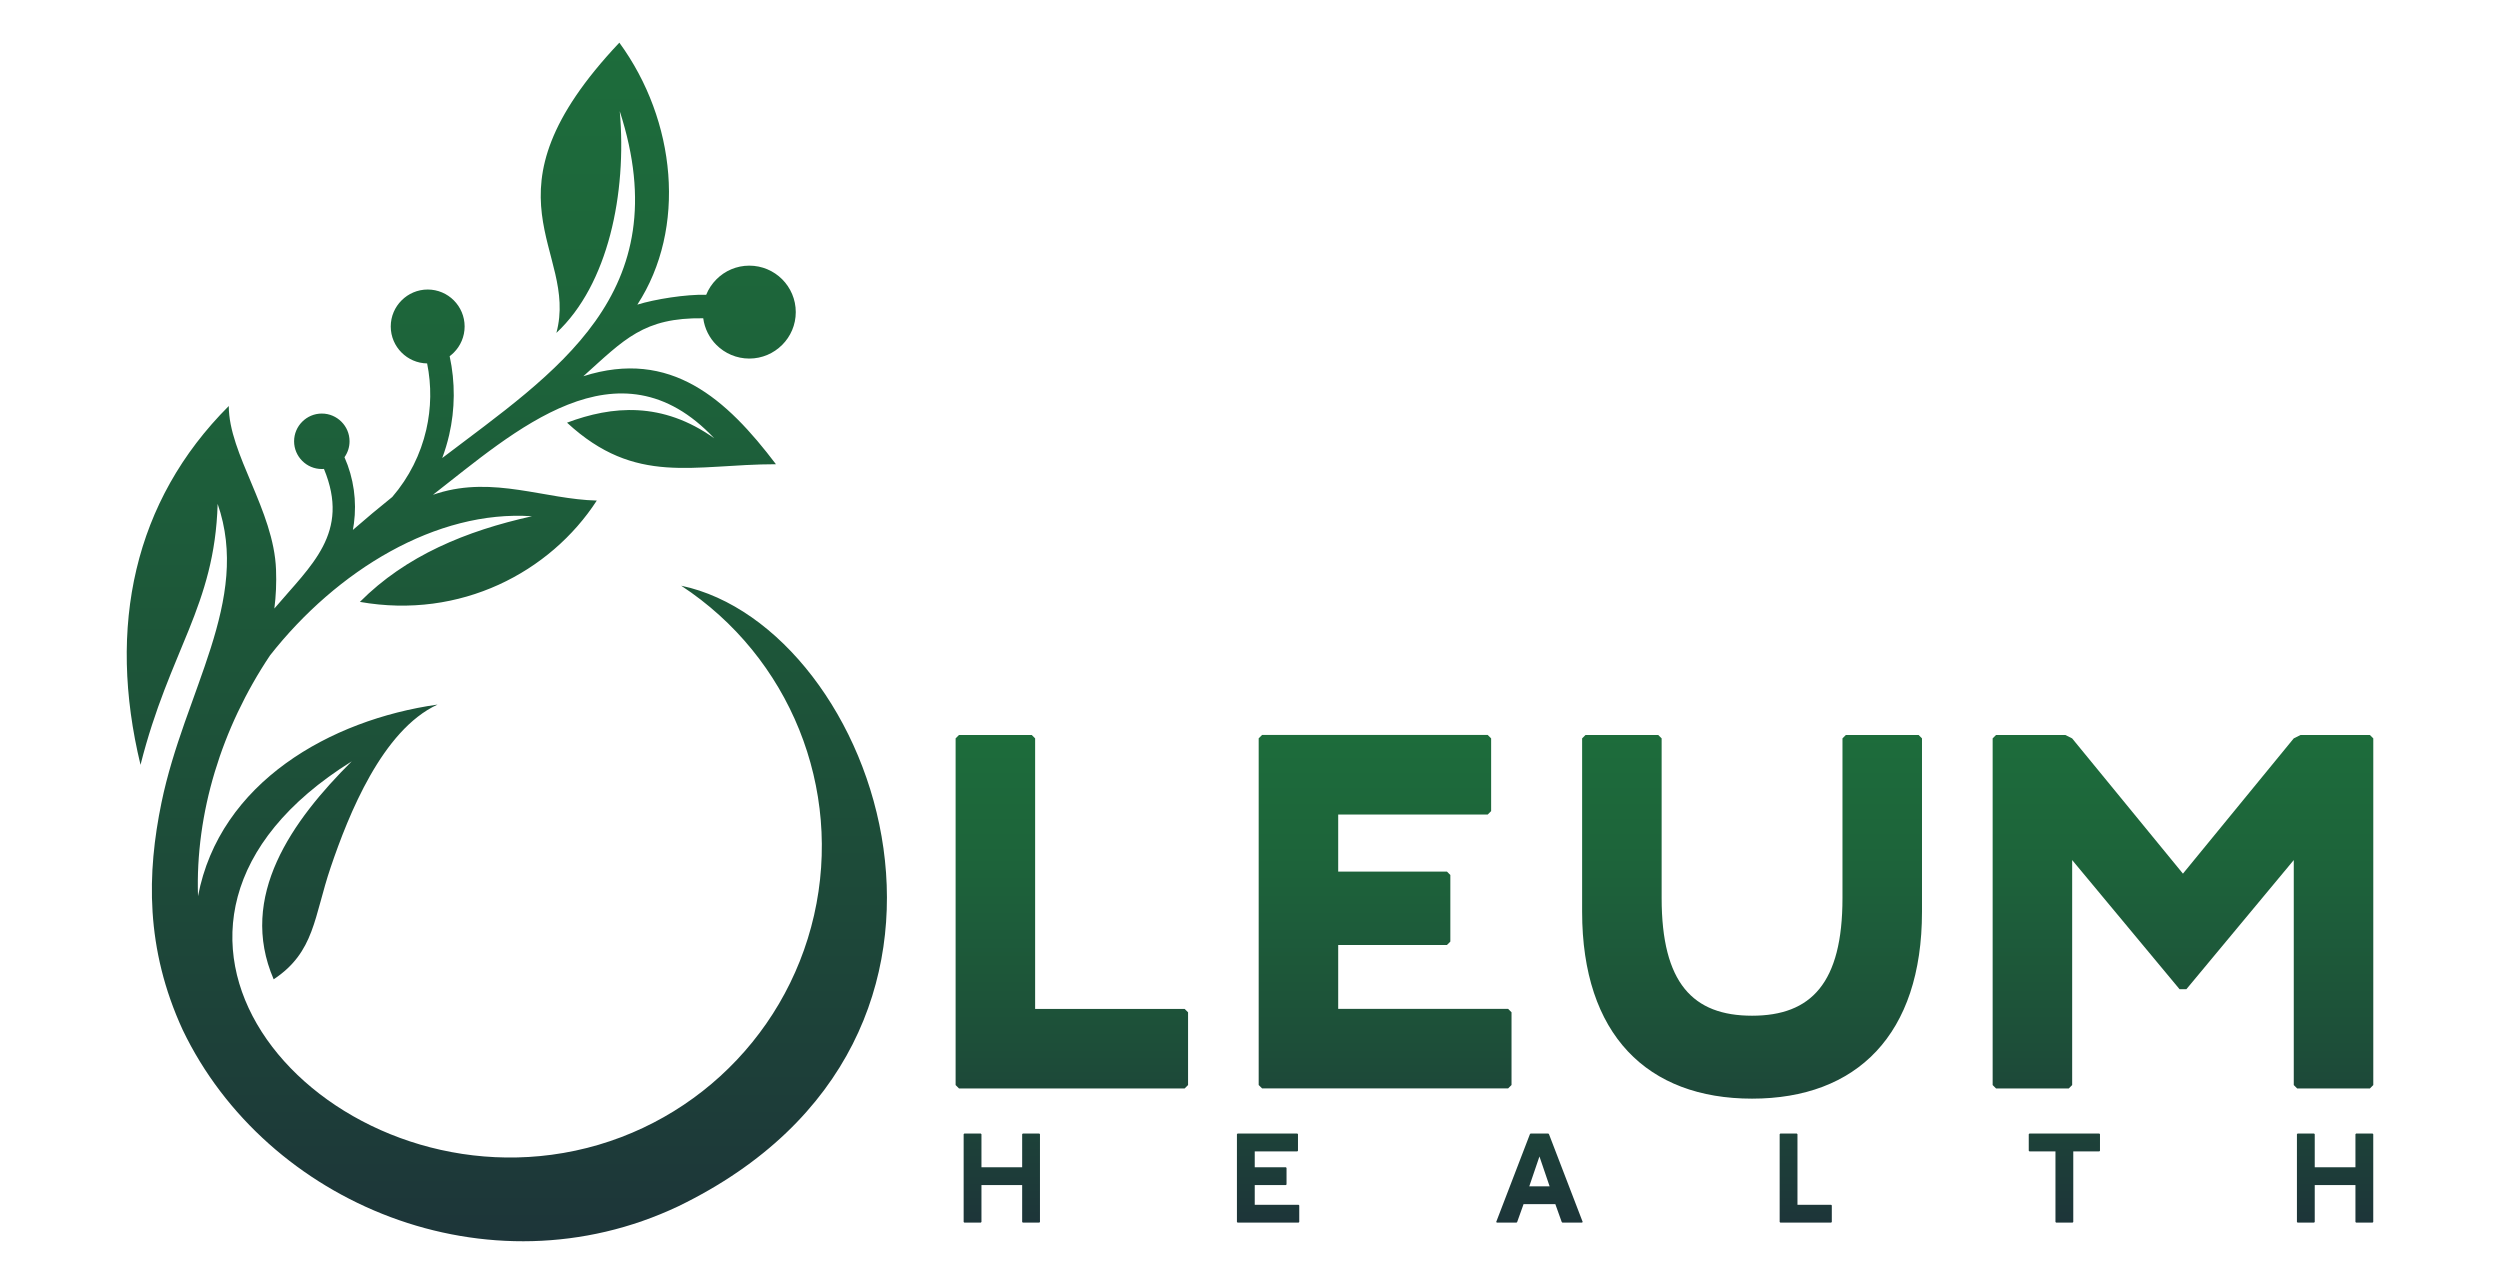
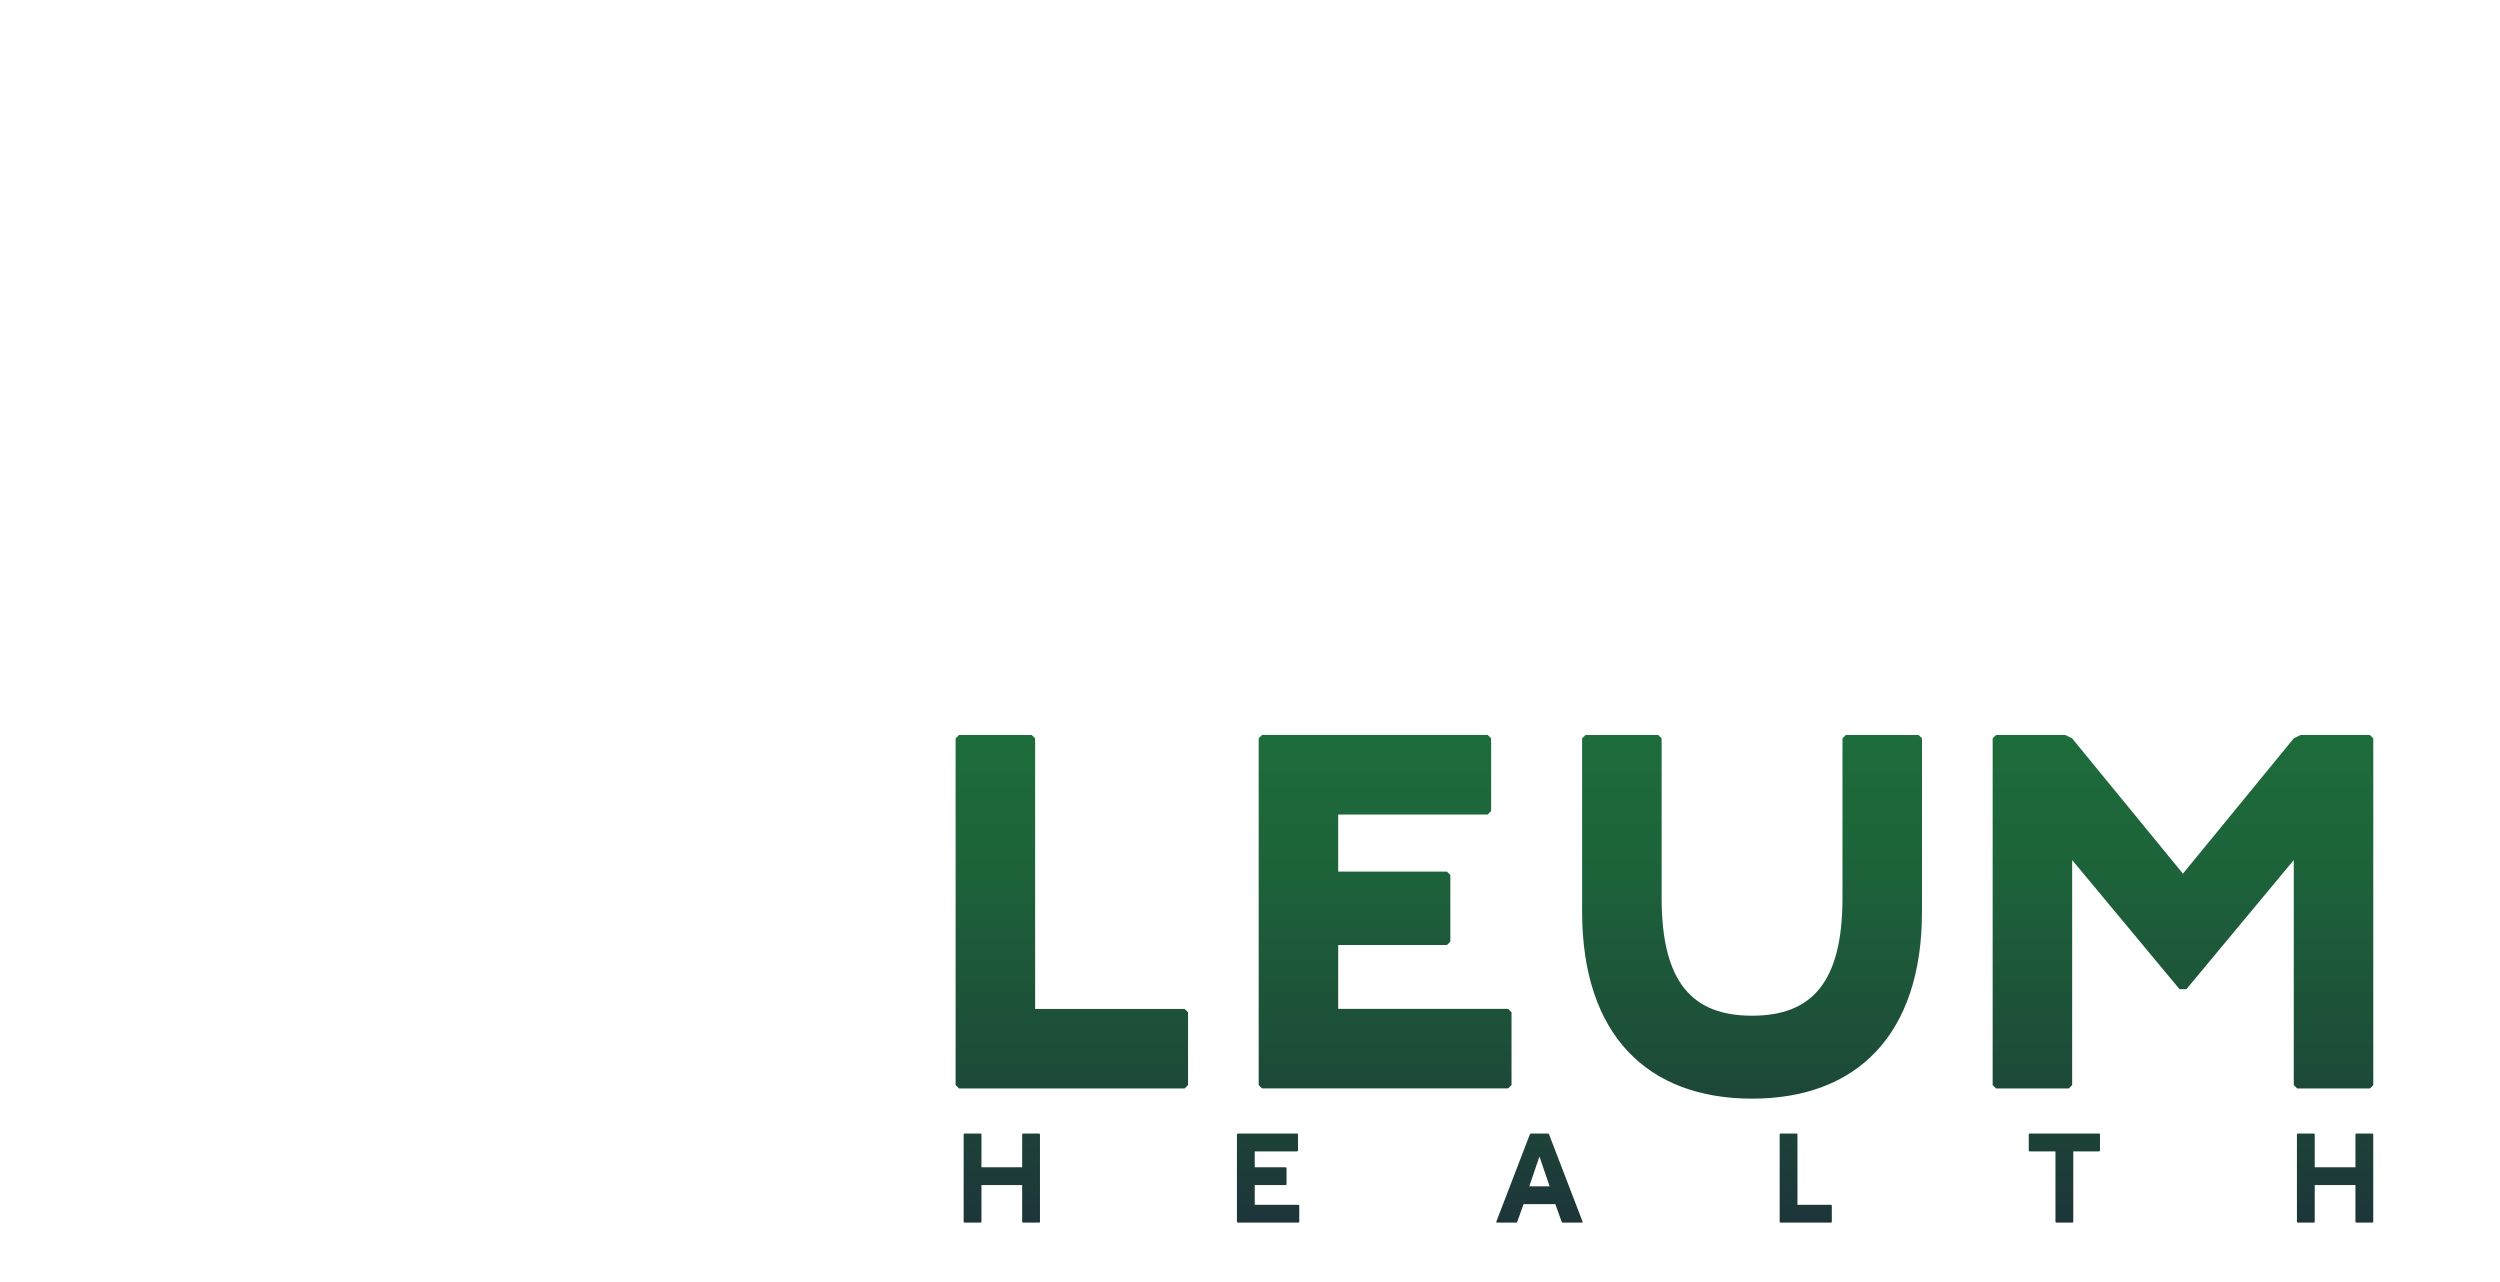
<svg xmlns="http://www.w3.org/2000/svg" xmlns:xlink="http://www.w3.org/1999/xlink" id="Layer_1" viewBox="0 0 1179.27 604.51">
  <defs>
    <style>.cls-1{fill:url(#New_Gradient_Swatch_copy);}.cls-1,.cls-2{stroke-width:0px;}.cls-2{fill:url(#New_Gradient_Swatch_copy-2);}</style>
    <linearGradient id="New_Gradient_Swatch_copy" x1="239.09" y1="585.5" x2="239.09" y2="20.12" gradientUnits="userSpaceOnUse">
      <stop offset="0" stop-color="#1d3539" />
      <stop offset=".36" stop-color="#1d4e39" />
      <stop offset=".75" stop-color="#1d643a" />
      <stop offset="1" stop-color="#1d6c3b" />
    </linearGradient>
    <linearGradient id="New_Gradient_Swatch_copy-2" x1="785.13" y1="576.71" x2="785.13" y2="346.7" xlink:href="#New_Gradient_Swatch_copy" />
  </defs>
-   <path class="cls-1" d="M292.15,20.12c26.81,36.7,31.9,87.58,8.49,123.58,8.27-2.58,22.96-4.91,32.48-4.65,1.11-2.76,2.77-5.23,4.84-7.3l.02-.02c3.96-3.96,9.43-6.42,15.47-6.42s11.53,2.46,15.5,6.42c3.96,3.97,6.42,9.45,6.42,15.5s-2.45,11.5-6.42,15.47l-.03.02c-3.97,3.97-9.45,6.42-15.47,6.42s-11.53-2.45-15.5-6.42c-3.32-3.31-5.58-7.7-6.23-12.59-28.16-.37-37.14,9.91-56.55,27.34,41.22-13.13,67.61,10.82,90.85,41.51-39.02,0-66.06,10.42-98.55-19.6,21.22-7.99,44.96-10.1,69.46,7.38-45.38-48.23-94.55-3-132.7,26.63l2.27-.73c26.36-8.19,50.65,2.87,75.01,3.46-21.89,33.76-64.32,56.2-111.75,47.8,21.7-21.82,50.15-33.52,81.17-40.4-45-3.09-91.99,25.44-123.57,65.65-22.88,34.25-35.27,74.46-33.96,113.56,10.19-53.62,62.4-83.21,112.99-90.38-26.09,12.03-41.98,51.94-50.38,76.68-7.97,23.46-7.5,40.04-26.92,52.92-16.92-39.17,8.73-74.83,36.82-102.82-124.1,77.39-20.61,200.87,94.24,185.59,60.83-8.1,110.21-53.15,123.84-112.97,13.63-59.83-11.37-121.83-62.69-155.47,92.74,19.45,162.19,213.37-1.33,292.73-89.53,42.39-194.37-1-233.78-83.17-17.74-38.55-16.85-74.12-10.03-107.2,10.85-52.63,42.39-95.18,26.5-140.95-1.41,48.41-22.71,68.91-36.38,123.09-15.8-65.22-3.16-124.47,41.63-169.26,0,22.71,21.25,49.16,22.29,77.17.24,6.33-.03,12.45-.79,18.36,17.39-20.51,35.9-35.61,23.4-65.85l-1.01.04c-3.6,0-6.86-1.46-9.23-3.83l-.02-.02c-2.37-2.37-3.83-5.64-3.83-9.23s1.46-6.87,3.83-9.23l.02-.02c2.37-2.37,5.63-3.83,9.23-3.83s6.86,1.47,9.23,3.83l.02.02c2.37,2.37,3.83,5.63,3.83,9.23,0,2.79-.88,5.38-2.39,7.51,4.39,9.93,5.85,20.76,4.45,31.26l-.49,3.04c6.1-5.33,12.32-10.5,18.58-15.54,7.98-9.28,13.38-20.19,16.03-31.7,2.34-10.2,2.52-20.88.41-31.3-4.69-.07-8.94-2.01-12.04-5.11-3.16-3.15-5.12-7.51-5.12-12.32s1.95-9.14,5.11-12.3l.02-.02c3.16-3.16,7.51-5.11,12.3-5.11s9.17,1.95,12.32,5.11c3.15,3.17,5.1,7.53,5.1,12.32s-1.95,9.17-5.1,12.32c-.61.61-1.26,1.17-1.96,1.69,2.68,12.34,2.56,25.05-.24,37.2-.85,3.68-1.94,7.31-3.27,10.85,53-40.37,111.7-77.24,83.75-163.59,3.41,38.65-5.44,81.79-29.89,104.56,10.55-39.41-38.71-64.41,29.68-136.89Z" />
  <path class="cls-2" d="M486.68,346.7l1.6,1.6v127.62h70.54l1.6,1.6v34.31l-1.6,1.6h-106.45l-1.6-1.6v-163.53l1.6-1.6h34.31ZM701.78,346.7l1.6,1.6v34.31l-1.6,1.6h-70.54v26.93h51.3l1.6,1.6v31.42l-1.6,1.6h-51.3v30.14h80.16l1.6,1.6v34.31l-1.6,1.6h-116.07l-1.6-1.6v-163.53l1.6-1.6h106.45ZM782.21,346.7l1.6,1.6v75.35c0,40.08,14.75,55.47,42.65,55.47s42.65-15.39,42.65-55.47v-75.35l1.6-1.6h34.31l1.6,1.6v81.76c0,58.04-30.78,88.18-80.16,88.18s-80.16-30.14-80.16-88.18v-81.76l1.6-1.6h34.31ZM974.23,346.7l3.21,1.6,52.27,63.81,52.27-63.81,3.21-1.6h32.71l1.6,1.6v163.53l-1.6,1.6h-34.31l-1.6-1.6v-106.13l-50.66,60.92h-3.21l-50.66-60.92v106.13l-1.6,1.6h-34.31l-1.6-1.6v-163.53l1.6-1.6h32.71ZM462.66,534.71l.3.3v15.6h19.2v-15.6l.3-.3h7.8l.3.3v41.4l-.3.3h-7.8l-.3-.3v-17.4h-19.2v17.4l-.3.3h-7.8l-.3-.3v-41.4l.3-.3h7.8ZM611.97,534.71l.3.3v7.8l-.3.3h-20.1v7.5h14.7l.3.3v7.8l-.3.3h-14.7v9.3h20.7l.3.3v7.8l-.3.3h-28.8l-.3-.3v-41.4l.3-.3h28.2ZM730.37,534.71l.3.3,15.9,41.4-.3.3h-9.3l-.3-.3-3-8.4h-15l-3,8.4-.3.3h-9.3l-.3-.3,15.9-41.4.3-.3h8.4ZM721.37,559.61h9.6l-4.8-14.1-4.8,14.1ZM847.58,534.71l.3.3v33.3h15.9l.3.3v7.8l-.3.3h-24l-.3-.3v-41.4l.3-.3h7.8ZM990.28,534.71l.3.3v7.8l-.3.3h-12.3v33.3l-.3.3h-7.8l-.3-.3v-33.3h-12.3l-.3-.3v-7.8l.3-.3h33ZM1091.58,534.71l.3.3v15.6h19.2v-15.6l.3-.3h7.8l.3.3v41.4l-.3.3h-7.8l-.3-.3v-17.4h-19.2v17.4l-.3.3h-7.8l-.3-.3v-41.4l.3-.3h7.8Z" />
</svg>